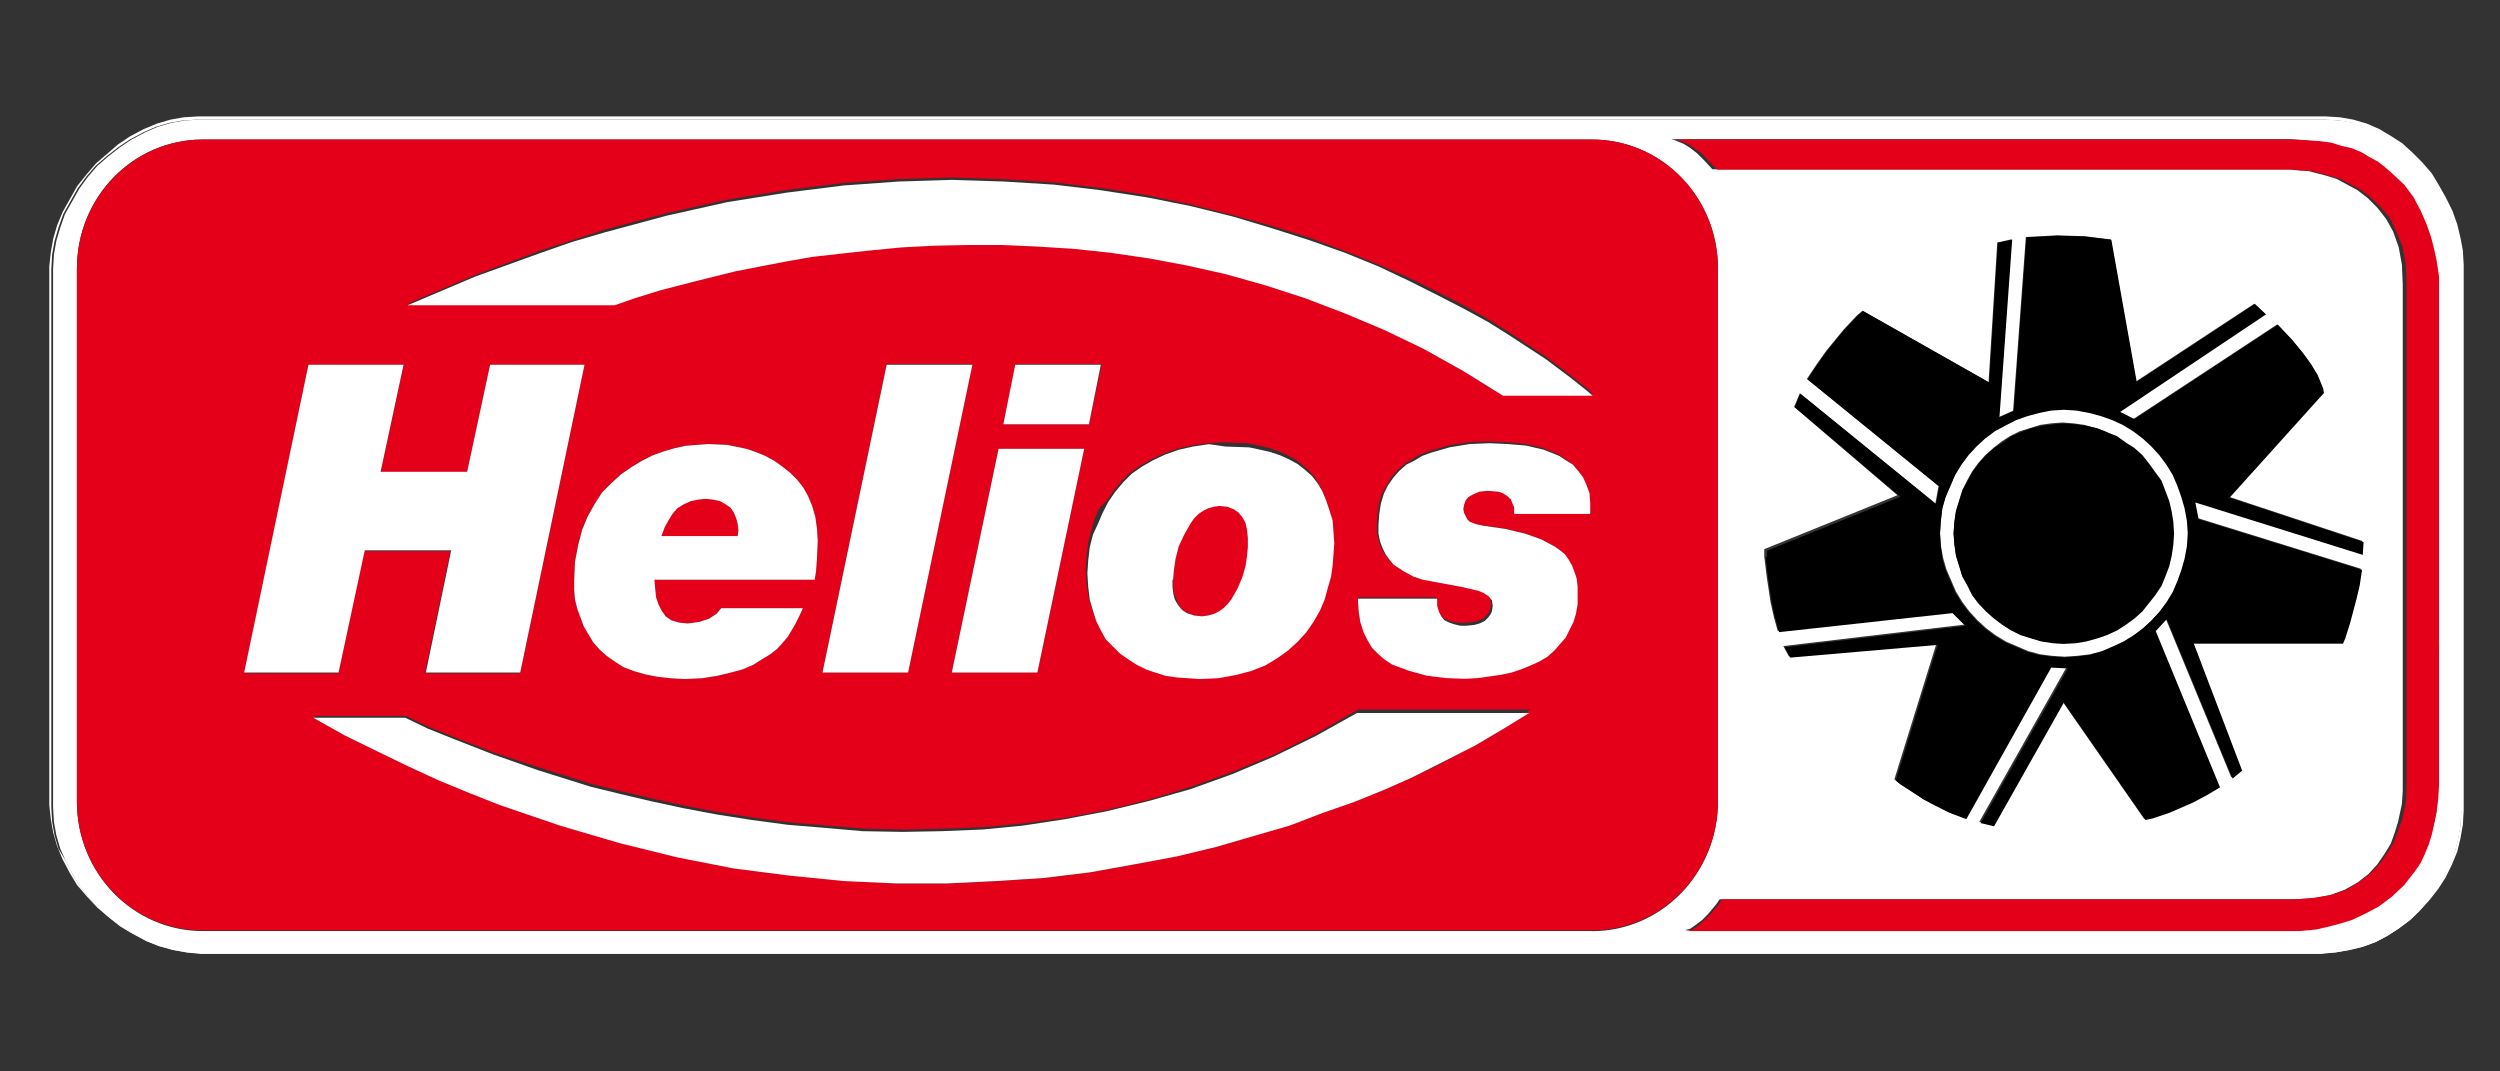
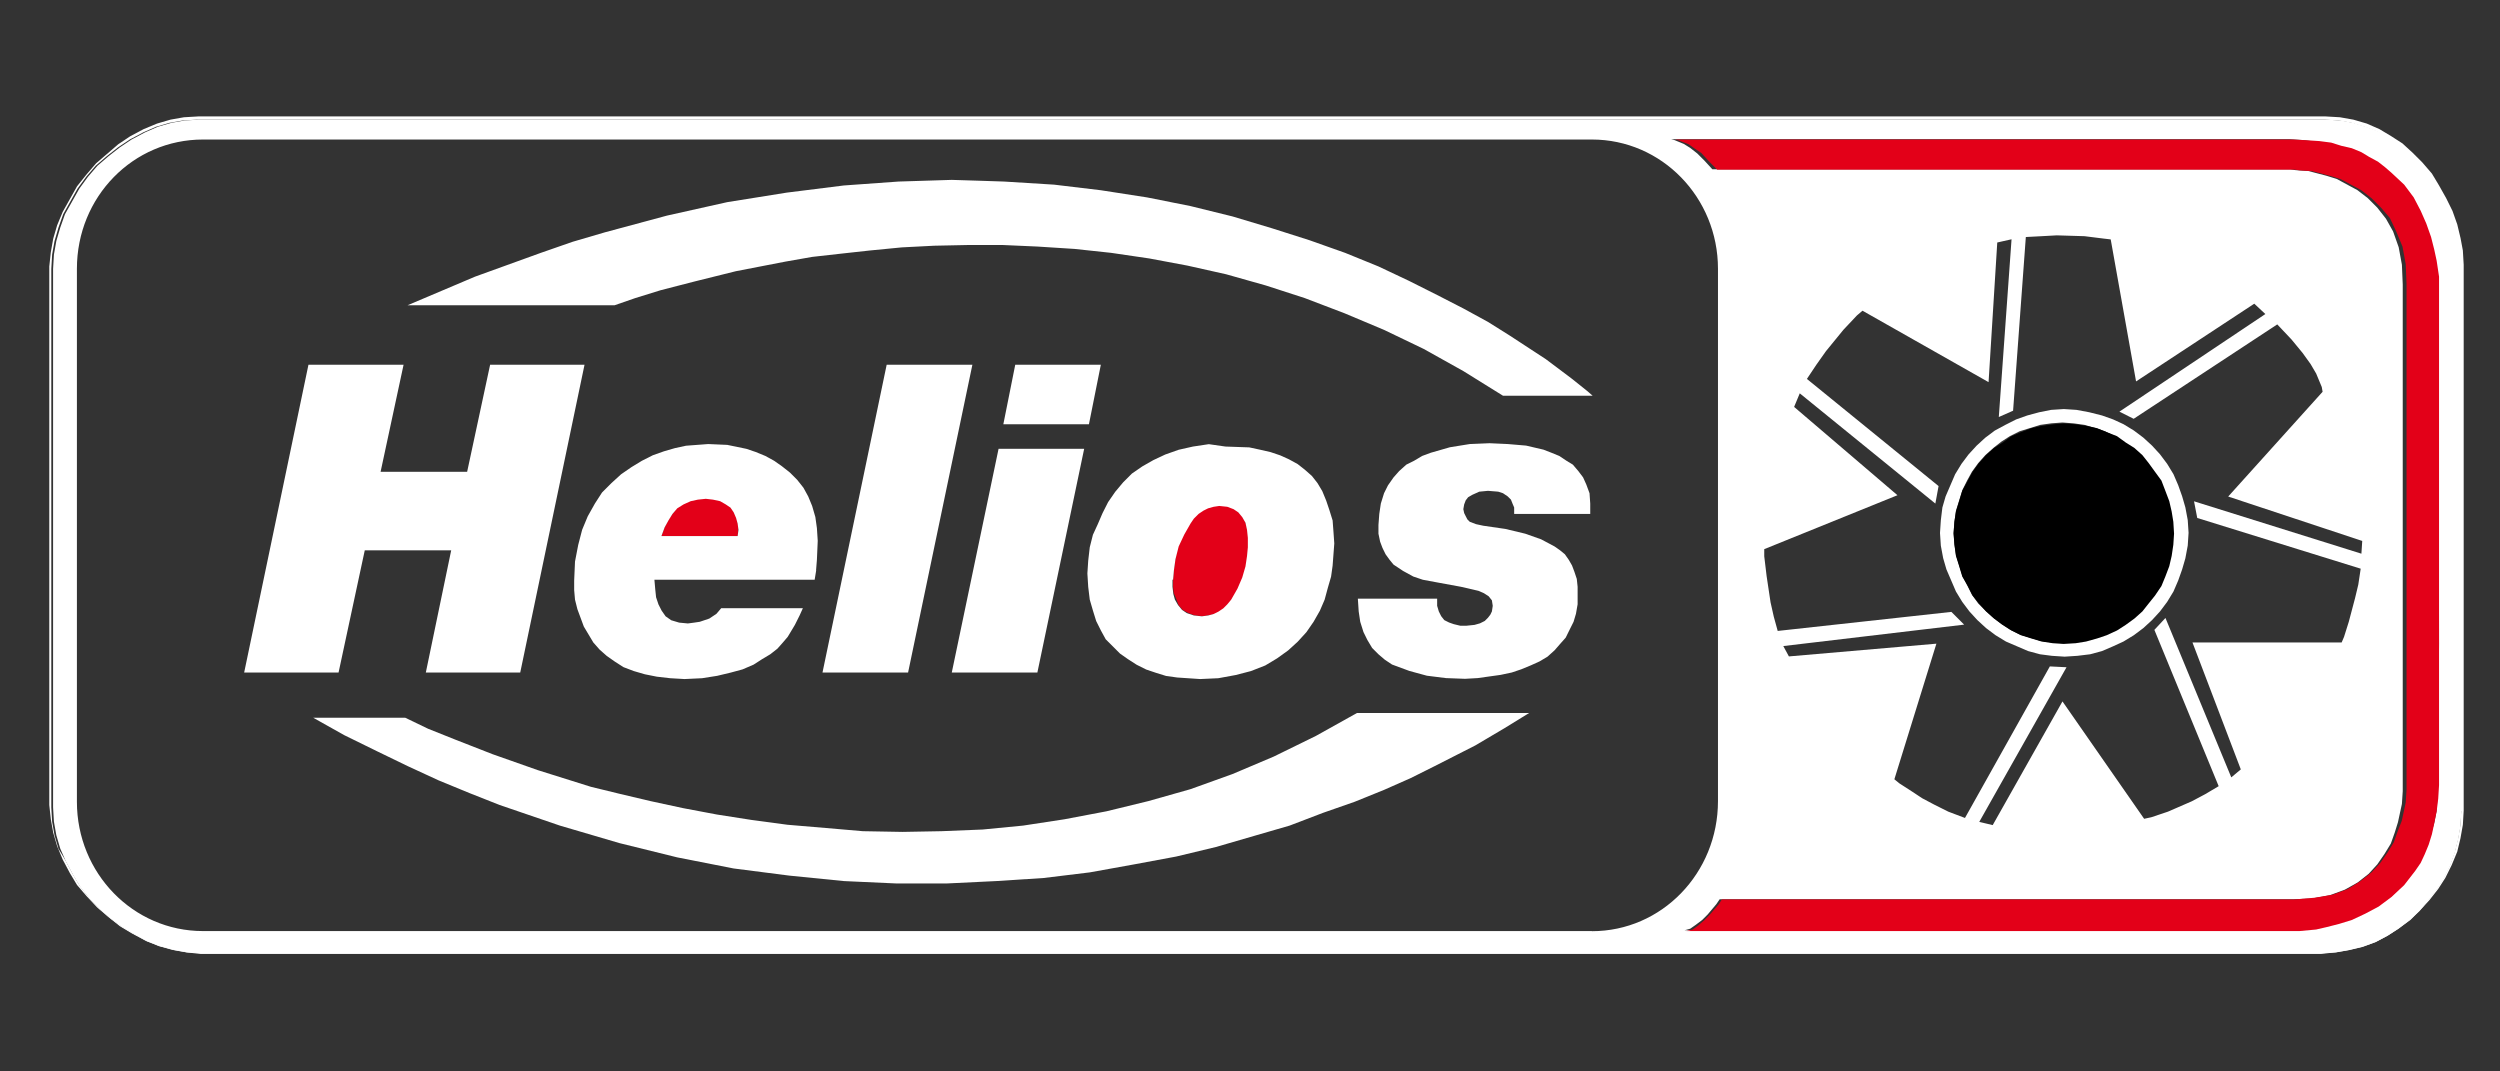
<svg xmlns="http://www.w3.org/2000/svg" id="Helios" viewBox="0 0 210 90">
  <rect x="0" y="0" width="210" height="90" fill="#333333" stroke="none" />
  <defs>
    <style>
      .cls-1 {
        fill: #fff;
      }

      .cls-2 {
        fill: #e30018;
      }
    </style>
  </defs>
  <path class="cls-1" d="M163.23,46.9l.27.93.4.93.4.93.53.87.6.8.67.73.73.67.8.6.87.53.93.4.93.4,1,.27,1,.13,1.07.07,1.07-.07,1.07-.13,1-.27.93-.4.87-.4.87-.53.8-.6.73-.67.67-.73.6-.8.53-.87.4-.93.33-.93.27-.93.2-1.07.07-1.07-.07-1.07-.2-1.07-.27-.93-.33-.93-.4-.93-.53-.87-.6-.8-.67-.73-.73-.67-.8-.6-.87-.53-.87-.4-.93-.33-1.07-.27-1.07-.2-1.07-.07-1.07.07-1,.2-1,.27-.93.33-.93.47-.87.47-.8.6-.73.67-.67.73-.6.8-.53.87-.4.93-.4.93-.27.93-.13,1.07-.07,1.07.07,1.07.2,1.07ZM164.17,43.83l.13-.93.27-.87.27-.87.4-.8.4-.73.53-.73.6-.67.67-.6.67-.53.73-.47.8-.4.87-.27.87-.27.93-.13.93-.07.93.07.93.13.93.27.8.27.8.4.73.47.73.53.67.6.6.67.53.73.47.73.4.8.27.87.27.87.13.93.07.93-.07.93-.13.93-.27.87-.27.87-.4.8-.47.8-.53.73-.6.6-.67.6-.73.53-.73.47-.8.4-.8.27-.93.27-.93.13-.93.07-.93-.07-.93-.13-.87-.27-.87-.27-.8-.4-.73-.47-.67-.53-.67-.6-.6-.6-.53-.73-.4-.8-.4-.8-.27-.87-.27-.87-.13-.93-.07-.93.07-.93Z" />
-   <path class="cls-1" d="M206.48,20.04l-.27-1.13-.4-1.13-.47-1.07-.6-1.07-.6-.93-.73-.93-.8-.8-.87-.73-.93-.6-1-.6-1.07-.4-1.07-.33-1.07-.2-1.2-.07H16.71l-1.2.07-1.13.2-1.13.33-1.07.47-1.13.6-1,.67-.93.73-.93.8-.8.93-.73,1-.6,1.07-.6,1.07-.4,1.13-.33,1.13-.2,1.13-.07,1.2v45.24l.07,1.2.2,1.13.33,1.13.47,1.07.6,1.13.6,1,.73.93.87.93.93.8,1,.73,1,.6,1.07.6,1.07.4,1.2.33,1.13.2,1.2.07h178.1l1.2-.07,1.13-.2,1.13-.27,1.07-.4,1-.53.93-.6.93-.73.8-.73.73-.87.73-.93.6-.93.53-1.07.4-1.13.27-1.07.2-1.13.07-1.2V22.38l-.07-1.2-.2-1.13ZM133.72,78.21H17.05c-5.86,0-10.59-4.86-10.59-10.86V22.58c0-6.06,4.73-10.86,10.59-10.86h116.67c5.86,0,10.59,4.86,10.59,10.86v44.71c0,6.06-4.73,10.93-10.59,10.93ZM204.88,54.09l-.07,11.86-.07,1.13-.07,1.07-.2,1-.27.93-.27.87-.33.8-.4.73-.4.67-.93,1.2-1.07,1-1.07.73-1.13.6-1.13.53-1.13.33-1,.27-.93.2-1.4.13h-51.5l.47-.13.47-.33.53-.4.47-.47.73-.87.27-.4h48.11l1.67-.07,1.47-.27,1.27-.47,1.07-.6.93-.73.73-.8.6-.87.53-.87.33-.93.27-.87.33-1.53.07-1.07V23.91l-.07-1.67-.27-1.47-.47-1.33-.6-1.07-.73-.93-.8-.8-.87-.67-.87-.47-.87-.47-.87-.27-1.53-.4-1.07-.07-.4-.07h-48.57l-.67-.73-.6-.6-.6-.47-.53-.33-.8-.33-.27-.07h51.9l1.13.07,1.07.13.93.13.93.27.87.27.73.33.73.33.73.4.6.47.6.47,1,1,.8,1.07.6,1.13.47,1.13.4,1.07.27,1.07.13.93.2,1.33v5.33l.07,11.59v13.86h.33ZM150.71,34.17l.47-1.13,11.39,9.26.27-1.47-11.06-9,.8-1.2.8-1.13,1.47-1.8,1.13-1.2.47-.4,10.59,6,.73-11.73,1.2-.27-1.07,14.93,1.2-.53,1.07-14.59,1.33-.07,1.27-.07,2.33.07,1.6.2.6.07,2.13,11.93,9.93-6.53.93.87-12.26,8.2,1.2.6,12.06-7.93,1.2,1.27.93,1.13.67.93.47.8.47,1.13.07.4-7.93,8.8,11.26,3.73-.07,1.07-14.06-4.4.27,1.4,13.73,4.26-.2,1.33-.27,1.13-.53,2-.4,1.27-.2.47h-12.53l4.06,10.66-.8.67-5.53-13.39-.93,1,5.4,13.13-1.13.67-1.13.6-2,.87-1.4.47-.6.13-6.86-9.86-5.86,10.39-1.13-.27,7.33-12.99-1.4-.07-7.13,12.73-1.4-.53-1.2-.6-1-.53-.8-.53-1.13-.73-.4-.33,3.53-11.39-12.39,1.07-.47-.87,15.19-1.8-1.07-1.07-14.59,1.6-.33-1.2-.27-1.2-.33-2.2-.2-1.67v-.6l11.19-4.53-8.66-7.4Z" />
+   <path class="cls-1" d="M206.48,20.04l-.27-1.13-.4-1.13-.47-1.07-.6-1.07-.6-.93-.73-.93-.8-.8-.87-.73-.93-.6-1-.6-1.07-.4-1.07-.33-1.07-.2-1.2-.07H16.71l-1.2.07-1.13.2-1.13.33-1.07.47-1.13.6-1,.67-.93.73-.93.8-.8.93-.73,1-.6,1.07-.6,1.07-.4,1.13-.33,1.13-.2,1.13-.07,1.2v45.24l.07,1.2.2,1.13.33,1.13.47,1.07.6,1.13.6,1,.73.93.87.93.93.8,1,.73,1,.6,1.07.6,1.07.4,1.2.33,1.13.2,1.2.07h178.1l1.2-.07,1.13-.2,1.13-.27,1.07-.4,1-.53.93-.6.93-.73.8-.73.73-.87.73-.93.6-.93.53-1.07.4-1.13.27-1.07.2-1.13.07-1.2V22.38l-.07-1.2-.2-1.13ZM133.72,78.21H17.05c-5.86,0-10.59-4.86-10.59-10.86V22.58c0-6.06,4.73-10.86,10.59-10.86h116.67c5.86,0,10.59,4.86,10.59,10.86v44.71c0,6.06-4.73,10.93-10.59,10.93ZM204.88,54.09l-.07,11.86-.07,1.13-.07,1.07-.2,1-.27.93-.27.87-.33.8-.4.73-.4.67-.93,1.2-1.07,1-1.07.73-1.13.6-1.13.53-1.13.33-1,.27-.93.2-1.4.13h-51.5l.47-.13.47-.33.53-.4.47-.47.73-.87.27-.4h48.11l1.67-.07,1.47-.27,1.27-.47,1.07-.6.93-.73.73-.8.6-.87.53-.87.33-.93.27-.87.33-1.53.07-1.07V23.91l-.07-1.67-.27-1.47-.47-1.33-.6-1.07-.73-.93-.8-.8-.87-.67-.87-.47-.87-.47-.87-.27-1.53-.4-1.07-.07-.4-.07h-48.57l-.67-.73-.6-.6-.6-.47-.53-.33-.8-.33-.27-.07h51.9l1.13.07,1.07.13.93.13.93.27.87.27.73.33.73.33.73.4.6.47.6.47,1,1,.8,1.07.6,1.13.47,1.13.4,1.07.27,1.07.13.93.2,1.33v5.33l.07,11.59h.33ZM150.71,34.17l.47-1.13,11.39,9.26.27-1.47-11.06-9,.8-1.2.8-1.13,1.47-1.8,1.13-1.2.47-.4,10.59,6,.73-11.73,1.2-.27-1.07,14.93,1.2-.53,1.07-14.59,1.33-.07,1.27-.07,2.33.07,1.6.2.6.07,2.13,11.93,9.93-6.53.93.87-12.26,8.2,1.2.6,12.06-7.93,1.2,1.27.93,1.13.67.93.47.8.47,1.13.07.4-7.93,8.8,11.26,3.73-.07,1.07-14.06-4.4.27,1.4,13.73,4.26-.2,1.33-.27,1.13-.53,2-.4,1.27-.2.47h-12.53l4.06,10.66-.8.67-5.53-13.39-.93,1,5.4,13.13-1.13.67-1.13.6-2,.87-1.4.47-.6.13-6.86-9.86-5.86,10.39-1.13-.27,7.33-12.99-1.4-.07-7.13,12.73-1.4-.53-1.2-.6-1-.53-.8-.53-1.13-.73-.4-.33,3.53-11.39-12.39,1.07-.47-.87,15.19-1.8-1.07-1.07-14.59,1.6-.33-1.2-.27-1.2-.33-2.2-.2-1.67v-.6l11.19-4.53-8.66-7.4Z" />
  <path class="cls-1" d="M206.68,19.98l-.27-1.13-.4-1.13-.53-1.07-.6-1.07-.6-1-.8-.93-.8-.8-.87-.8-.93-.6-1-.6-1.07-.47-1.13-.33-1.13-.2-1.2-.07H16.65l-1.2.07-1.13.2-1.13.33-1.13.47-1.13.6-1,.67-.93.8-.93.8-.8.93-.8,1-.6,1.07-.6,1.07-.47,1.13-.33,1.13-.2,1.13-.13,1.2v45.24l.13,1.2.2,1.13.33,1.13.47,1.13.6,1.13.6,1,.8.93.87.93.93.8,1,.8,1,.6,1.13.6,1.13.47,1.2.33,1.13.2,1.2.13h178.1l1.2-.13,1.13-.2,1.13-.27,1.13-.4,1-.53.93-.6,1-.73.8-.8.8-.87.73-.93.6-.93.53-1.07.47-1.13.27-1.13.2-1.13.07-1.2V22.24l-.07-1.2-.2-1.07ZM206.74,68.15l-.07,1.2-.2,1.13-.27,1.07-.4,1.13-.53,1.07-.6.93-.73.93-.73.87-.8.73-.93.73-.93.6-1,.53-1.07.4-1.13.27-1.13.2-1.2.07H16.91l-1.2-.07-1.13-.2-1.2-.33-1.07-.4-1.07-.6-1-.6-1-.73-.93-.8-.87-.93-.73-.93-.6-1-.6-1.13-.6-1-.33-1.13-.2-1.13-.07-1.2V22.58l.07-1.2.2-1.13.33-1.13.4-1.13.6-1.07.6-1.07.73-1,.8-.93.93-.8.93-.73,1-.67,1.13-.6,1.07-.47,1.13-.33,1.13-.2,1.2-.07h178.7l1.2.07,1.07.2,1.07.33,1.07.4,1,.6.93.6.87.73.8.8.73.93.6.93.6,1.07.47,1.07.4,1.13.27,1.13.2,1.13.07,1.2v45.77h.13Z" />
  <polygon class="cls-2" points="98.8 50.29 99 50.83 99.34 51.23 99.8 51.49 100.33 51.69 101 51.76 101.53 51.69 102.07 51.56 102.47 51.36 102.87 51.09 103.2 50.76 103.53 50.36 104.07 49.49 104.47 48.5 104.67 47.56 104.8 46.7 104.87 45.96 104.87 45.16 104.8 44.5 104.6 43.83 104.33 43.36 104 42.97 103.6 42.7 103.07 42.5 102.4 42.43 101.87 42.5 101.4 42.63 101 42.83 100.6 43.17 100.2 43.5 99.94 43.9 99.4 44.83 98.94 45.9 98.74 46.9 98.6 47.9 98.54 48.7 98.54 49.29 98.6 49.83 98.8 50.29" />
  <polygon class="cls-2" points="61.82 43.36 61.62 42.97 61.36 42.57 60.96 42.3 60.49 42.03 59.89 41.9 59.29 41.83 58.62 41.9 58.02 42.03 57.43 42.3 56.89 42.63 56.49 43.17 56.16 43.63 55.83 44.3 55.56 45.03 61.96 45.03 62.02 44.36 61.96 43.83 61.82 43.36" />
-   <path class="cls-2" d="M144.31,22.58c0-6.06-4.73-10.86-10.59-10.86H17.05c-5.86,0-10.59,4.86-10.59,10.86v44.71c0,6.06,4.73,10.86,10.59,10.86h116.67c5.86,0,10.59-4.86,10.59-10.86V22.58h0ZM25.91,30.64h8l-1.93,9h7.26l1.93-9h7.93l-5.4,25.92h-8l2.13-10.26h-7.26l-2.13,10.26h-7.93l5.4-25.92ZM54.96,49.49l.07.67.2.6.27.53.4.47.47.33.67.2.73.07.53-.07.47-.07.8-.27.6-.4.4-.47h6.86l-.27.6-.4.8-.6,1-.4.47-.47.53-.6.47-.67.4-.73.47-.93.4-1,.27-1.13.27-1.27.2-1.47.07-1.2-.07-1.13-.13-1-.2-.93-.27-.87-.33-.73-.47-.67-.47-.6-.53-.53-.6-.4-.67-.4-.67-.27-.73-.27-.73-.2-.8-.07-.8v-.8l.07-1.6.27-1.4.33-1.27.47-1.13.6-1.07.6-.93.8-.8.8-.73.87-.6.87-.53.93-.47.93-.33.93-.27.93-.2.93-.07.93-.07,1.6.07,1.6.33.8.27.8.33.73.4.67.47.67.53.6.6.53.67.4.73.33.8.27.93.13.93.07,1.07-.07,1.6-.07.87-.2.8h-13.46l.07.8ZM126.39,61.16l-2.53,1.47-3.4,1.8-2,.93-2.27,1-2.47,1-2.67.93-2.8,1-3,.93-3.2.93-3.33.73-3.53.73-3.66.67-3.86.47-4,.27-4.13.2h-4.26l-4.4-.27-4.53-.47-4.66-.6-4.73-.93-4.86-1.2-5-1.47-5.06-1.8-2.53-1-2.6-1.07-2.67-1.2-2.6-1.27-2.67-1.33-2.67-1.47h7.8l1.93.93,2.33.93,3.06,1.2,3.86,1.27,4.46,1.4,2.47.6,2.53.6,2.73.6,2.8.53,2.93.47,3,.4,3.2.27,3.2.27,3.33.07,3.33-.07,3.4-.13,3.46-.33,3.46-.47,3.53-.67,3.53-.87,3.46-1.07,3.53-1.27,3.53-1.47,3.46-1.73,3.46-2h14.46l-2.2,1.53ZM91.47,35.64h-7.2l1.07-5.06h7.2l-1.07,5.06ZM92.94,42.1l.6-.87.67-.8.73-.73.87-.6.93-.53,1-.47,1.13-.4,1.2-.27,1.33-.2,1.4-.07,2,.07.93.2.87.2.8.27.73.33.73.4.6.47.6.53.47.6.4.67.33.8.27.8.27.87.07.93.07,1-.07.93-.07.93-.13.93-.27.93-.27,1-.4.93-.53.93-.6.87-.73.8-.8.73-.93.67-1,.6-1.2.47-1.27.33-1.47.27-1.53.07-1.93-.13-.93-.13-.87-.27-.8-.27-.8-.4-.73-.47-.67-.47-.6-.6-.6-.6-.4-.73-.4-.8-.27-.87-.27-.93-.13-1.07-.07-1.13.07-1.07.13-1.13.27-1.07.27-.93.4-.93.6-.6ZM91.07,37.7l-3.93,18.79h-7.2l3.93-18.79h7.2ZM76.28,56.49h-7.2l5.4-25.92h7.2l-5.4,25.92ZM133.58,43.17h-6.4v-.53l-.13-.4-.13-.33-.27-.27-.4-.27-.4-.13-.93-.07-.73.07-.6.27-.27.2-.2.27-.13.33-.07.4.07.33.07.27.13.27.2.2.53.27.6.07,1.87.27,1.67.4,1.33.47,1.13.6.47.33.4.4.33.4.27.47.2.53.2.6.07.6v.73l-.07.73-.07.8-.27.73-.27.67-.33.6-.47.6-.47.53-.6.47-.6.4-.73.33-.8.33-.8.27-.93.2-.93.13-1,.07-1.07.07-1.6-.07-1.6-.2-1.47-.4-.73-.27-.73-.27-.6-.4-.6-.47-.47-.53-.4-.6-.33-.73-.27-.8-.13-.93-.07-1h6.6v.6l.13.4.2.4.27.33.4.2.4.13.53.07h.53l.67-.07.47-.13.4-.2.27-.27.2-.27.07-.27.07-.4-.07-.47-.27-.33-.4-.27-.53-.2-1.47-.33-1.8-.27-1.33-.27-.8-.27-.87-.4-.8-.6-.33-.4-.33-.4-.27-.53-.2-.6-.13-.6v-.8l.07-.93.13-.87.27-.8.4-.67.4-.67.47-.53.6-.53.67-.4.67-.4.73-.27,1.6-.47,1.67-.27,1.67-.07,1.53.07,1.53.13,1.47.33.67.27.67.27.6.4.53.4.47.47.4.6.27.6.27.73.07.8.13,1ZM126.25,33.24l-3.33-2.07-3.33-1.87-3.33-1.67-3.33-1.4-3.33-1.27-3.33-1.13-3.33-.93-3.26-.73-3.2-.6-3.2-.4-3.13-.33-3.06-.27-3-.07h-2.87l-2.8.07-2.73.13-2.67.27-2.47.27-2.4.27-2.27.4-4.13.8-3.46.8-2.87.73-2.13.67-1.73.6h-17.32l5.66-2.4,5.53-2.07,2.67-.87,2.67-.87,5.26-1.4,5.06-1.13,4.93-.8,4.8-.6,4.66-.33,4.46-.13,2.2.07,2.13.07,4.2.27,4,.47,3.86.6,3.73.8,3.46.87,3.33.93,3.2,1,3,1.13,2.8,1.13,2.6,1.13,2.4,1.2,2.2,1.13,2,1.13,1.8,1.13,3,2,2.13,1.6,1.33,1.07.47.4h-7.53v.2Z" />
  <polygon class="cls-1" points="131.98 31.77 129.85 30.17 126.79 28.17 124.99 27.04 122.92 25.91 120.72 24.78 118.33 23.58 115.79 22.38 112.99 21.24 110 20.18 106.86 19.18 103.53 18.18 100 17.31 96.34 16.58 92.47 15.98 88.54 15.51 84.34 15.25 82.21 15.18 79.95 15.11 75.48 15.25 70.88 15.58 66.09 16.18 61.09 16.98 56.03 18.11 50.83 19.51 48.1 20.31 45.43 21.24 39.9 23.24 34.24 25.64 51.63 25.64 53.36 25.04 55.49 24.38 58.36 23.64 61.82 22.78 65.95 21.98 68.22 21.58 70.62 21.31 73.08 21.04 75.75 20.78 78.48 20.64 81.35 20.58 84.21 20.58 87.14 20.71 90.27 20.91 93.34 21.24 96.54 21.71 99.74 22.31 103 23.04 106.33 23.98 109.6 25.04 112.93 26.31 116.26 27.71 119.59 29.31 122.92 31.17 126.25 33.24 133.78 33.24 133.32 32.84 131.98 31.77" />
  <polygon class="cls-1" points="110.53 61.82 107 63.55 103.53 65.02 100 66.29 96.47 67.29 92.94 68.15 89.41 68.82 85.94 69.35 82.54 69.68 79.08 69.82 75.82 69.88 72.48 69.82 69.35 69.55 66.15 69.28 63.16 68.88 60.22 68.42 57.36 67.88 54.63 67.29 52.09 66.69 49.63 66.09 45.17 64.69 41.37 63.35 38.3 62.15 35.97 61.22 34.04 60.29 26.31 60.29 28.91 61.75 31.64 63.09 34.24 64.35 36.84 65.55 39.44 66.62 41.97 67.62 47.03 69.35 52.03 70.82 56.89 72.02 61.62 72.95 66.29 73.55 70.88 74.01 75.28 74.21 79.55 74.21 83.68 74.01 87.68 73.75 91.54 73.28 95.2 72.62 98.8 71.95 102.13 71.15 105.33 70.22 108.33 69.35 111.13 68.28 113.79 67.35 116.26 66.35 118.52 65.35 120.52 64.35 123.92 62.62 126.39 61.16 128.45 59.89 113.99 59.89 110.53 61.82" />
  <polygon class="cls-1" points="30.64 46.23 37.9 46.23 35.77 56.49 43.7 56.49 49.1 30.64 41.17 30.64 39.24 39.63 31.97 39.63 33.9 30.64 25.91 30.64 20.51 56.49 28.44 56.49 30.64 46.23" />
  <path class="cls-1" d="M68.55,47.9l.07-.87.07-1.6-.07-1.07-.13-.93-.27-.93-.33-.8-.4-.73-.53-.67-.6-.6-.67-.53-.67-.47-.73-.4-.8-.33-.8-.27-1.6-.33-1.6-.07-.93.07-.93.07-.93.2-.93.27-.93.33-.93.47-.87.53-.87.6-.8.73-.8.8-.6.93-.6,1.07-.47,1.13-.33,1.27-.27,1.4-.07,1.6v.8l.07.8.2.8.27.73.27.73.4.67.4.67.53.6.6.53.67.47.73.47.87.33.93.27,1,.2,1.13.13,1.2.07,1.47-.07,1.27-.2,1.13-.27,1-.27.93-.4.73-.47.67-.4.6-.47.47-.53.4-.47.6-1,.4-.8.27-.6h-6.86l-.4.47-.6.4-.8.27-.47.07-.53.07-.73-.07-.67-.2-.47-.33-.33-.47-.27-.53-.2-.6-.07-.67-.07-.8h13.46l.13-.8ZM61.96,45.03h-6.4l.27-.73.33-.6.33-.53.4-.47.53-.33.6-.27.6-.13.67-.07.6.07.6.13.47.27.4.27.27.4.2.47.13.47.07.53-.07.53Z" />
  <polygon class="cls-1" points="69.09 56.49 76.28 56.49 81.68 30.64 74.48 30.64 69.09 56.49" />
  <polygon class="cls-1" points="84.28 35.64 91.47 35.64 92.47 30.64 85.28 30.64 84.28 35.64" />
  <polygon class="cls-1" points="79.95 56.49 87.14 56.49 91.07 37.7 83.88 37.7 79.95 56.49" />
  <path class="cls-1" d="M91.81,44.9l-.27,1.07-.13,1.13-.07,1.07.07,1.13.13,1.07.27.93.27.87.4.8.4.73.6.6.6.6.67.47.73.47.8.4.8.27.87.27.93.13,1.93.13,1.53-.07,1.47-.27,1.27-.33,1.2-.47,1-.6.93-.67.8-.73.73-.8.6-.87.53-.93.4-.93.27-1,.27-.93.13-.93.07-.93.07-.93-.07-1-.07-.93-.27-.87-.27-.8-.33-.8-.4-.67-.47-.6-.6-.53-.6-.47-.73-.4-.73-.33-.8-.27-.87-.2-.93-.2-2-.07-1.4-.2-1.33.2-1.2.27-1.13.4-1,.47-.93.53-.87.6-.73.73-.67.8-.6.87-.47.93-.4.93-.4.87ZM98.54,48.7l.07-.8.13-.93.27-1.07.47-1,.53-.93.27-.4.4-.4.4-.27.4-.2.47-.13.47-.07.67.07.53.2.4.27.33.4.27.47.13.6.07.67v.8l-.07.73-.13.87-.27.93-.4.93-.53.93-.33.4-.33.33-.4.27-.4.2-.47.13-.53.07-.67-.07-.6-.2-.4-.27-.33-.4-.27-.47-.13-.47-.07-.6v-.6h.07Z" />
  <polygon class="cls-1" points="133.25 40.7 132.98 40.1 132.58 39.57 132.12 39.03 131.58 38.7 130.98 38.3 130.32 38.03 129.65 37.77 128.19 37.43 126.65 37.3 125.12 37.23 123.46 37.3 121.79 37.57 120.19 38.03 119.46 38.3 118.79 38.7 118.13 39.03 117.53 39.57 117.06 40.1 116.59 40.77 116.26 41.43 115.99 42.3 115.86 43.17 115.79 44.1 115.79 44.83 115.93 45.5 116.13 46.03 116.39 46.56 116.73 47.03 117.06 47.43 117.86 47.96 118.72 48.43 119.52 48.7 120.92 48.96 122.72 49.29 124.19 49.63 124.65 49.83 125.05 50.09 125.32 50.43 125.39 50.89 125.32 51.36 125.19 51.63 124.99 51.89 124.72 52.16 124.32 52.36 123.86 52.49 123.19 52.56 122.66 52.56 122.12 52.43 121.72 52.29 121.32 52.09 121.06 51.76 120.86 51.36 120.72 50.89 120.72 50.29 114.06 50.29 114.13 51.36 114.26 52.23 114.53 53.09 114.86 53.76 115.26 54.43 115.79 54.96 116.33 55.42 116.93 55.82 117.66 56.09 118.39 56.36 119.86 56.76 121.46 56.96 123.06 57.02 124.12 56.96 125.12 56.82 126.05 56.69 126.99 56.49 127.79 56.22 128.59 55.89 129.32 55.56 129.99 55.16 130.58 54.63 131.05 54.09 131.52 53.56 131.85 52.89 132.18 52.23 132.38 51.56 132.52 50.76 132.52 50.03 132.52 49.29 132.45 48.63 132.25 48.03 132.05 47.5 131.78 47.03 131.45 46.56 131.05 46.23 130.58 45.9 129.45 45.3 128.12 44.83 126.45 44.43 124.59 44.16 123.99 44.03 123.46 43.83 123.26 43.63 123.12 43.36 122.99 43.1 122.92 42.77 122.99 42.37 123.12 42.03 123.32 41.77 123.66 41.57 124.26 41.3 124.99 41.23 125.85 41.3 126.25 41.43 126.65 41.7 126.92 41.97 127.05 42.3 127.19 42.63 127.19 43.17 133.58 43.17 133.58 42.3 133.52 41.43 133.25 40.7" />
-   <path d="M148.31,46.83l.2,1.67.33,2.2.27,1.2.33,1.2,14.59-1.6,1.07,1.07-15.19,1.8.47.87,12.39-1.07-3.53,11.39.4.33,1.13.73.8.53,1,.53,1.2.6,1.4.53,7.13-12.73,1.4.07-7.33,12.99,1.13.27,5.86-10.39,6.86,9.86.6-.13,1.4-.47,2-.87,1.13-.6,1.13-.67-5.4-13.13.93-1,5.53,13.39.8-.67-4.06-10.66h12.53l.2-.47.4-1.27.53-2,.27-1.13.2-1.33-13.73-4.26-.27-1.4,14.06,4.4.07-1.07-11.26-3.73,7.93-8.8-.07-.4-.47-1.13-.53-.87-.67-.93-.93-1.13-1.2-1.27-12.06,7.93-1.2-.6,12.26-8.2-.93-.87-9.93,6.53-2.13-11.93-.6-.07-1.6-.2-2.33-.07-1.27.07-1.33.07-1.07,14.59-1.2.53,1.07-14.93-1.2.27-.73,11.73-10.59-6-.47.4-1.13,1.2-1.47,1.8-.8,1.13-.8,1.2,11.06,9-.27,1.47-11.39-9.26-.47,1.13,8.86,7.53-11.19,4.53v.53h-.13ZM163.03,43.76l.13-1.07.27-.93.4-.93.4-.93.53-.87.6-.8.67-.73.73-.67.8-.6.87-.47.93-.47.93-.33,1-.27,1-.2,1.07-.07,1.07.07,1.07.2,1,.27.93.33.87.4.87.53.8.6.73.67.67.73.6.8.53.87.4.93.33.93.27.93.2,1.07.07,1.07-.07,1.07-.2,1.07-.27.93-.33.93-.4.93-.53.87-.6.8-.67.73-.73.67-.8.6-.87.53-.87.4-.93.4-1,.27-1.07.13-1.07.07-1.07-.07-1-.13-1-.27-.93-.4-.93-.4-.87-.53-.8-.6-.73-.67-.67-.73-.6-.8-.53-.87-.4-.93-.4-.93-.27-.93-.13-1.07-.07-1.07.07-1.07Z" />
  <polygon points="164.3 46.7 164.57 47.56 164.83 48.43 165.3 49.23 165.7 50.03 166.23 50.69 166.83 51.36 167.5 51.96 168.23 52.49 168.96 52.96 169.76 53.36 170.63 53.63 171.5 53.89 172.43 54.03 173.36 54.09 174.36 54.03 175.23 53.89 176.16 53.63 176.96 53.36 177.83 52.96 178.56 52.49 179.29 51.96 179.96 51.36 180.49 50.69 181.02 50.03 181.56 49.23 181.89 48.43 182.22 47.56 182.42 46.7 182.56 45.76 182.62 44.83 182.56 43.83 182.42 42.97 182.22 42.1 181.89 41.23 181.56 40.37 181.02 39.63 180.49 38.9 179.96 38.23 179.29 37.63 178.56 37.17 177.83 36.64 176.96 36.3 176.16 35.97 175.23 35.77 174.36 35.64 173.36 35.57 172.5 35.64 171.5 35.77 170.63 35.97 169.76 36.3 168.96 36.64 168.23 37.17 167.5 37.63 166.83 38.23 166.23 38.9 165.7 39.63 165.3 40.37 164.83 41.23 164.57 42.1 164.3 42.97 164.17 43.83 164.1 44.83 164.17 45.76 164.3 46.7" />
  <polygon class="cls-2" points="204.88 23.78 204.88 23.24 204.68 21.91 204.48 20.98 204.21 19.91 203.81 18.78 203.34 17.71 202.75 16.58 201.95 15.51 200.88 14.51 200.35 14.05 199.75 13.58 199.01 13.18 198.35 12.78 197.55 12.45 196.68 12.25 195.82 11.98 194.82 11.85 193.75 11.78 192.62 11.72 140.71 11.72 140.98 11.78 141.85 12.12 142.31 12.45 142.91 12.85 143.51 13.51 144.24 14.25 192.75 14.25 193.15 14.31 194.22 14.38 195.75 14.78 196.62 15.05 197.48 15.51 198.35 15.98 199.21 16.65 200.01 17.45 200.75 18.31 201.28 19.44 201.81 20.71 202.08 22.18 202.15 23.84 202.15 65.95 202.15 66.35 202.08 67.42 201.75 68.95 201.41 69.82 201.08 70.75 200.55 71.62 199.95 72.48 199.21 73.28 198.28 74.01 197.21 74.68 195.95 75.15 194.42 75.41 192.75 75.55 144.64 75.55 144.38 75.95 143.64 76.81 143.18 77.28 142.64 77.75 142.18 78.08 141.65 78.21 192.62 78.21 193.15 78.21 194.55 78.08 195.42 77.88 196.48 77.61 197.55 77.28 198.68 76.75 199.81 76.15 200.88 75.35 201.95 74.35 202.88 73.15 203.34 72.48 203.68 71.75 204.01 70.95 204.28 70.08 204.48 69.15 204.68 68.15 204.81 67.09 204.88 65.95 204.88 54.09 204.88 40.1 204.88 28.57 204.88 23.78" />
</svg>